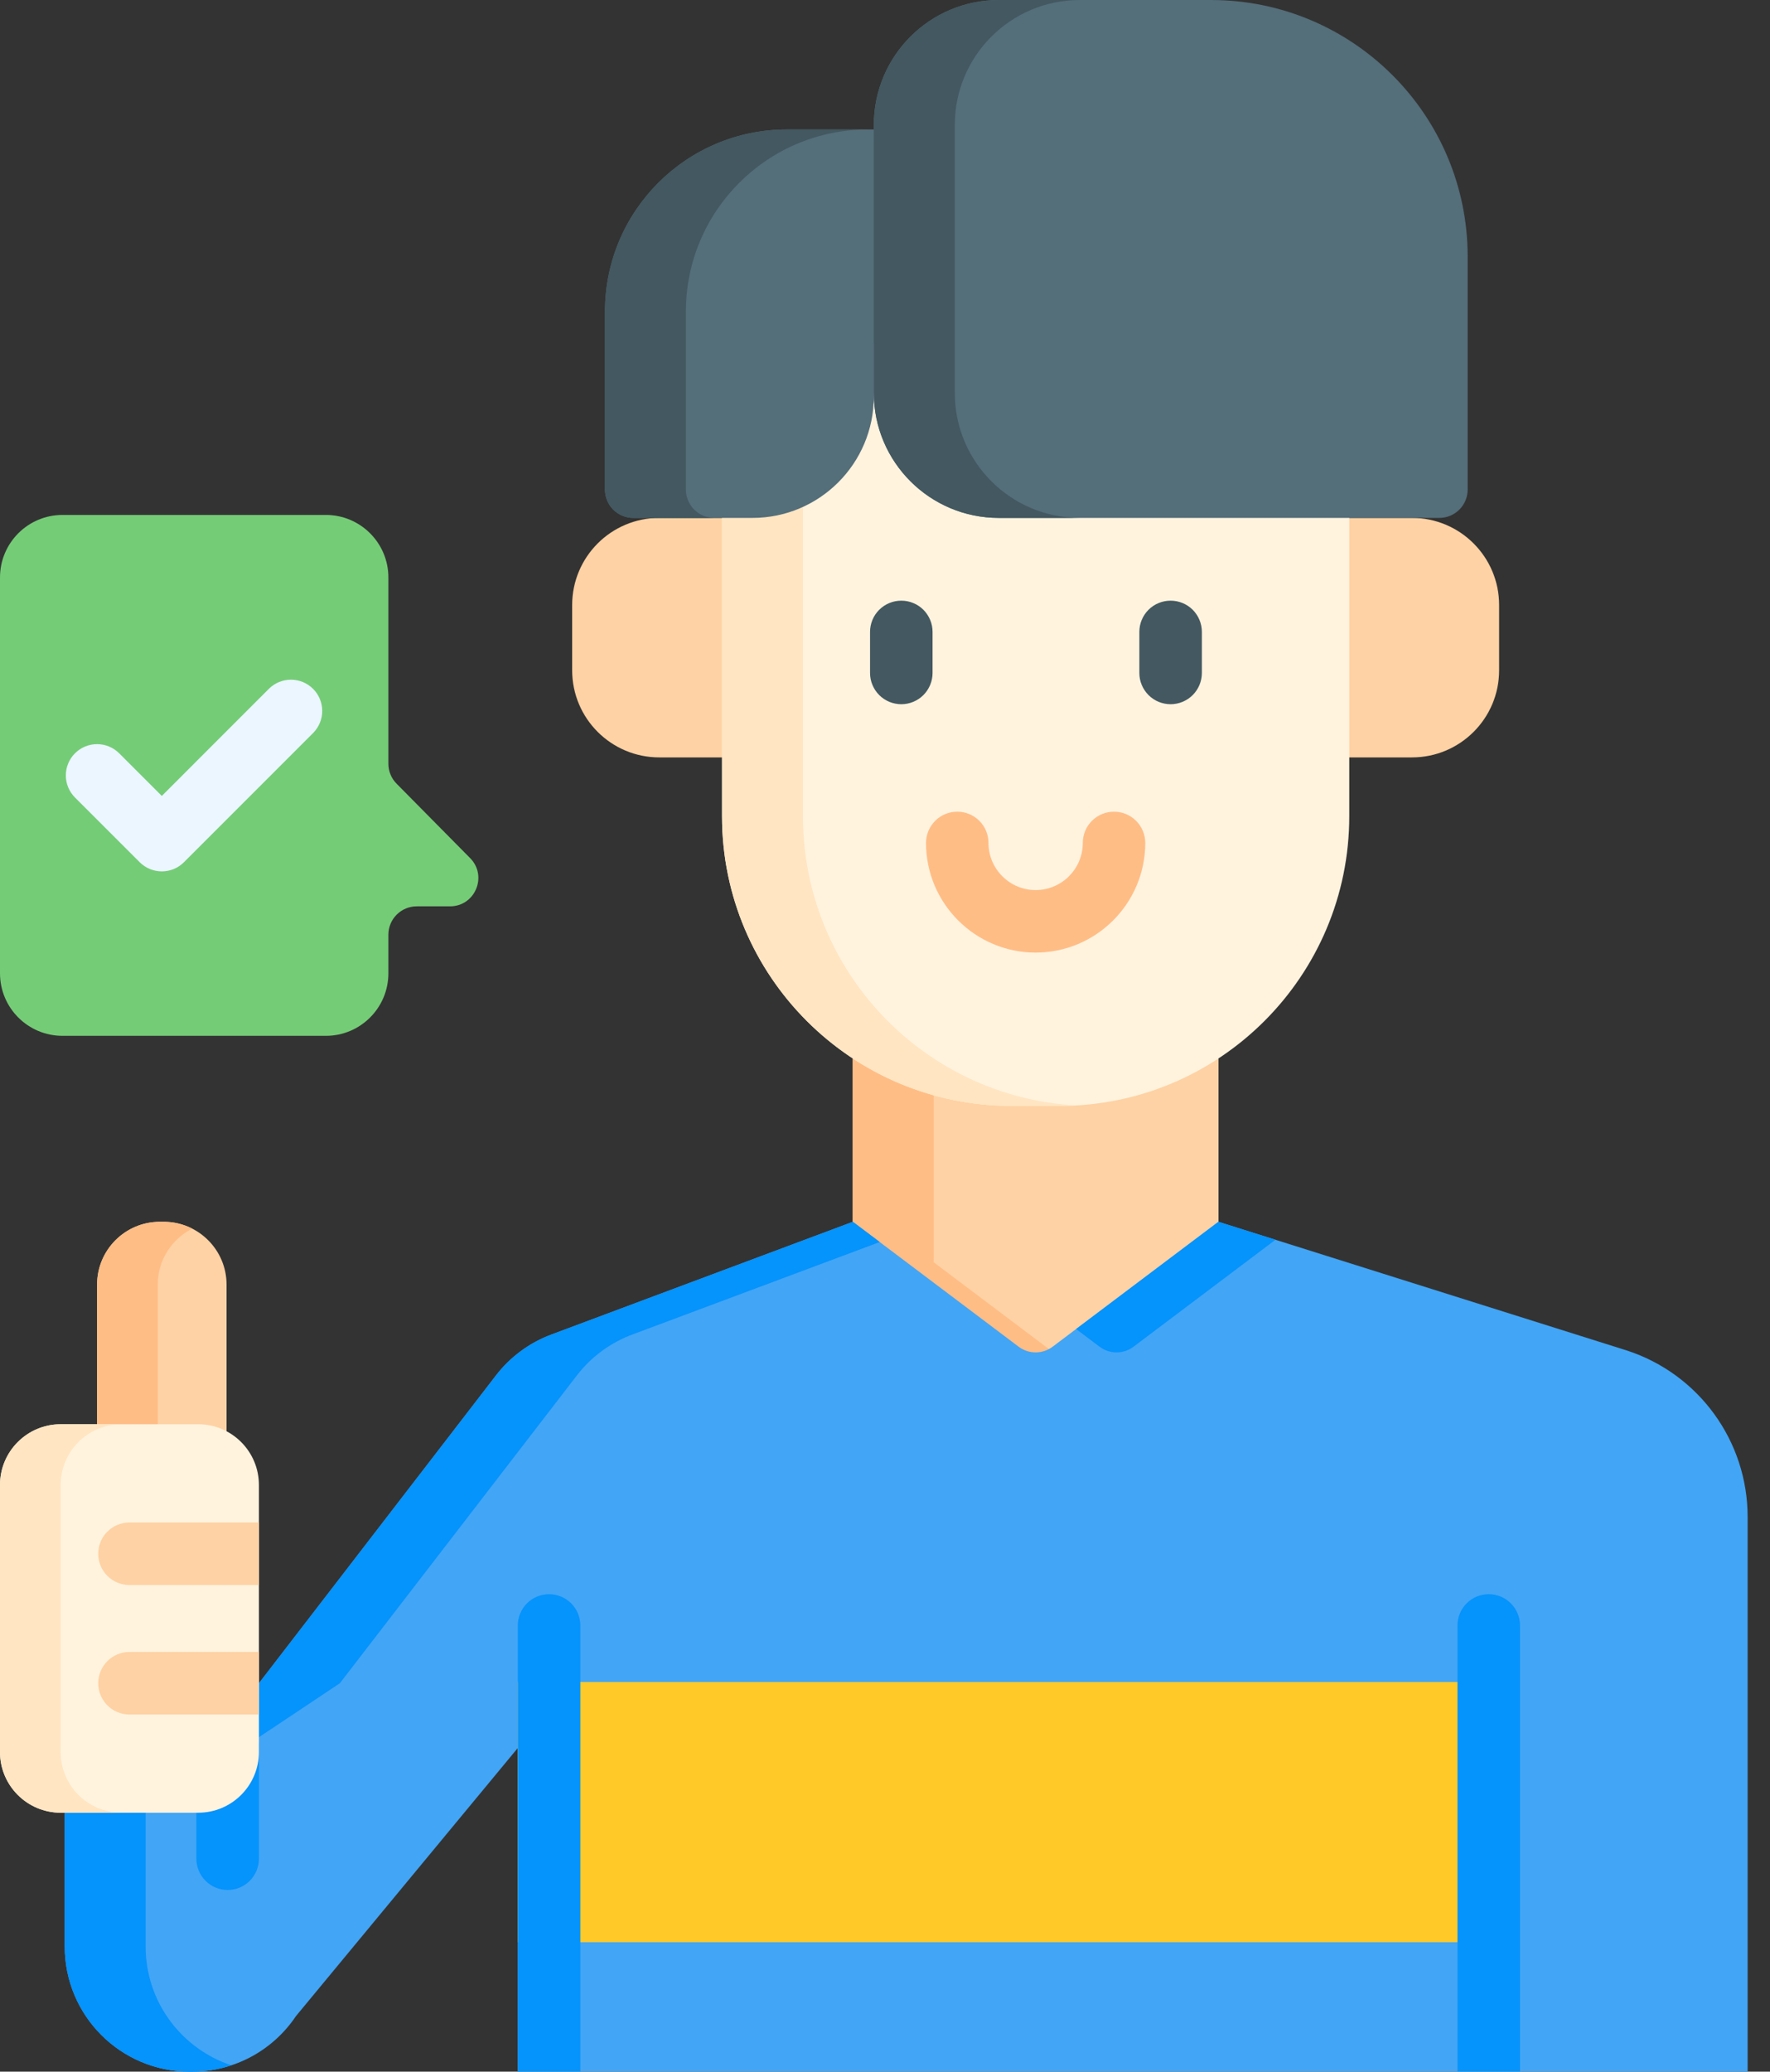
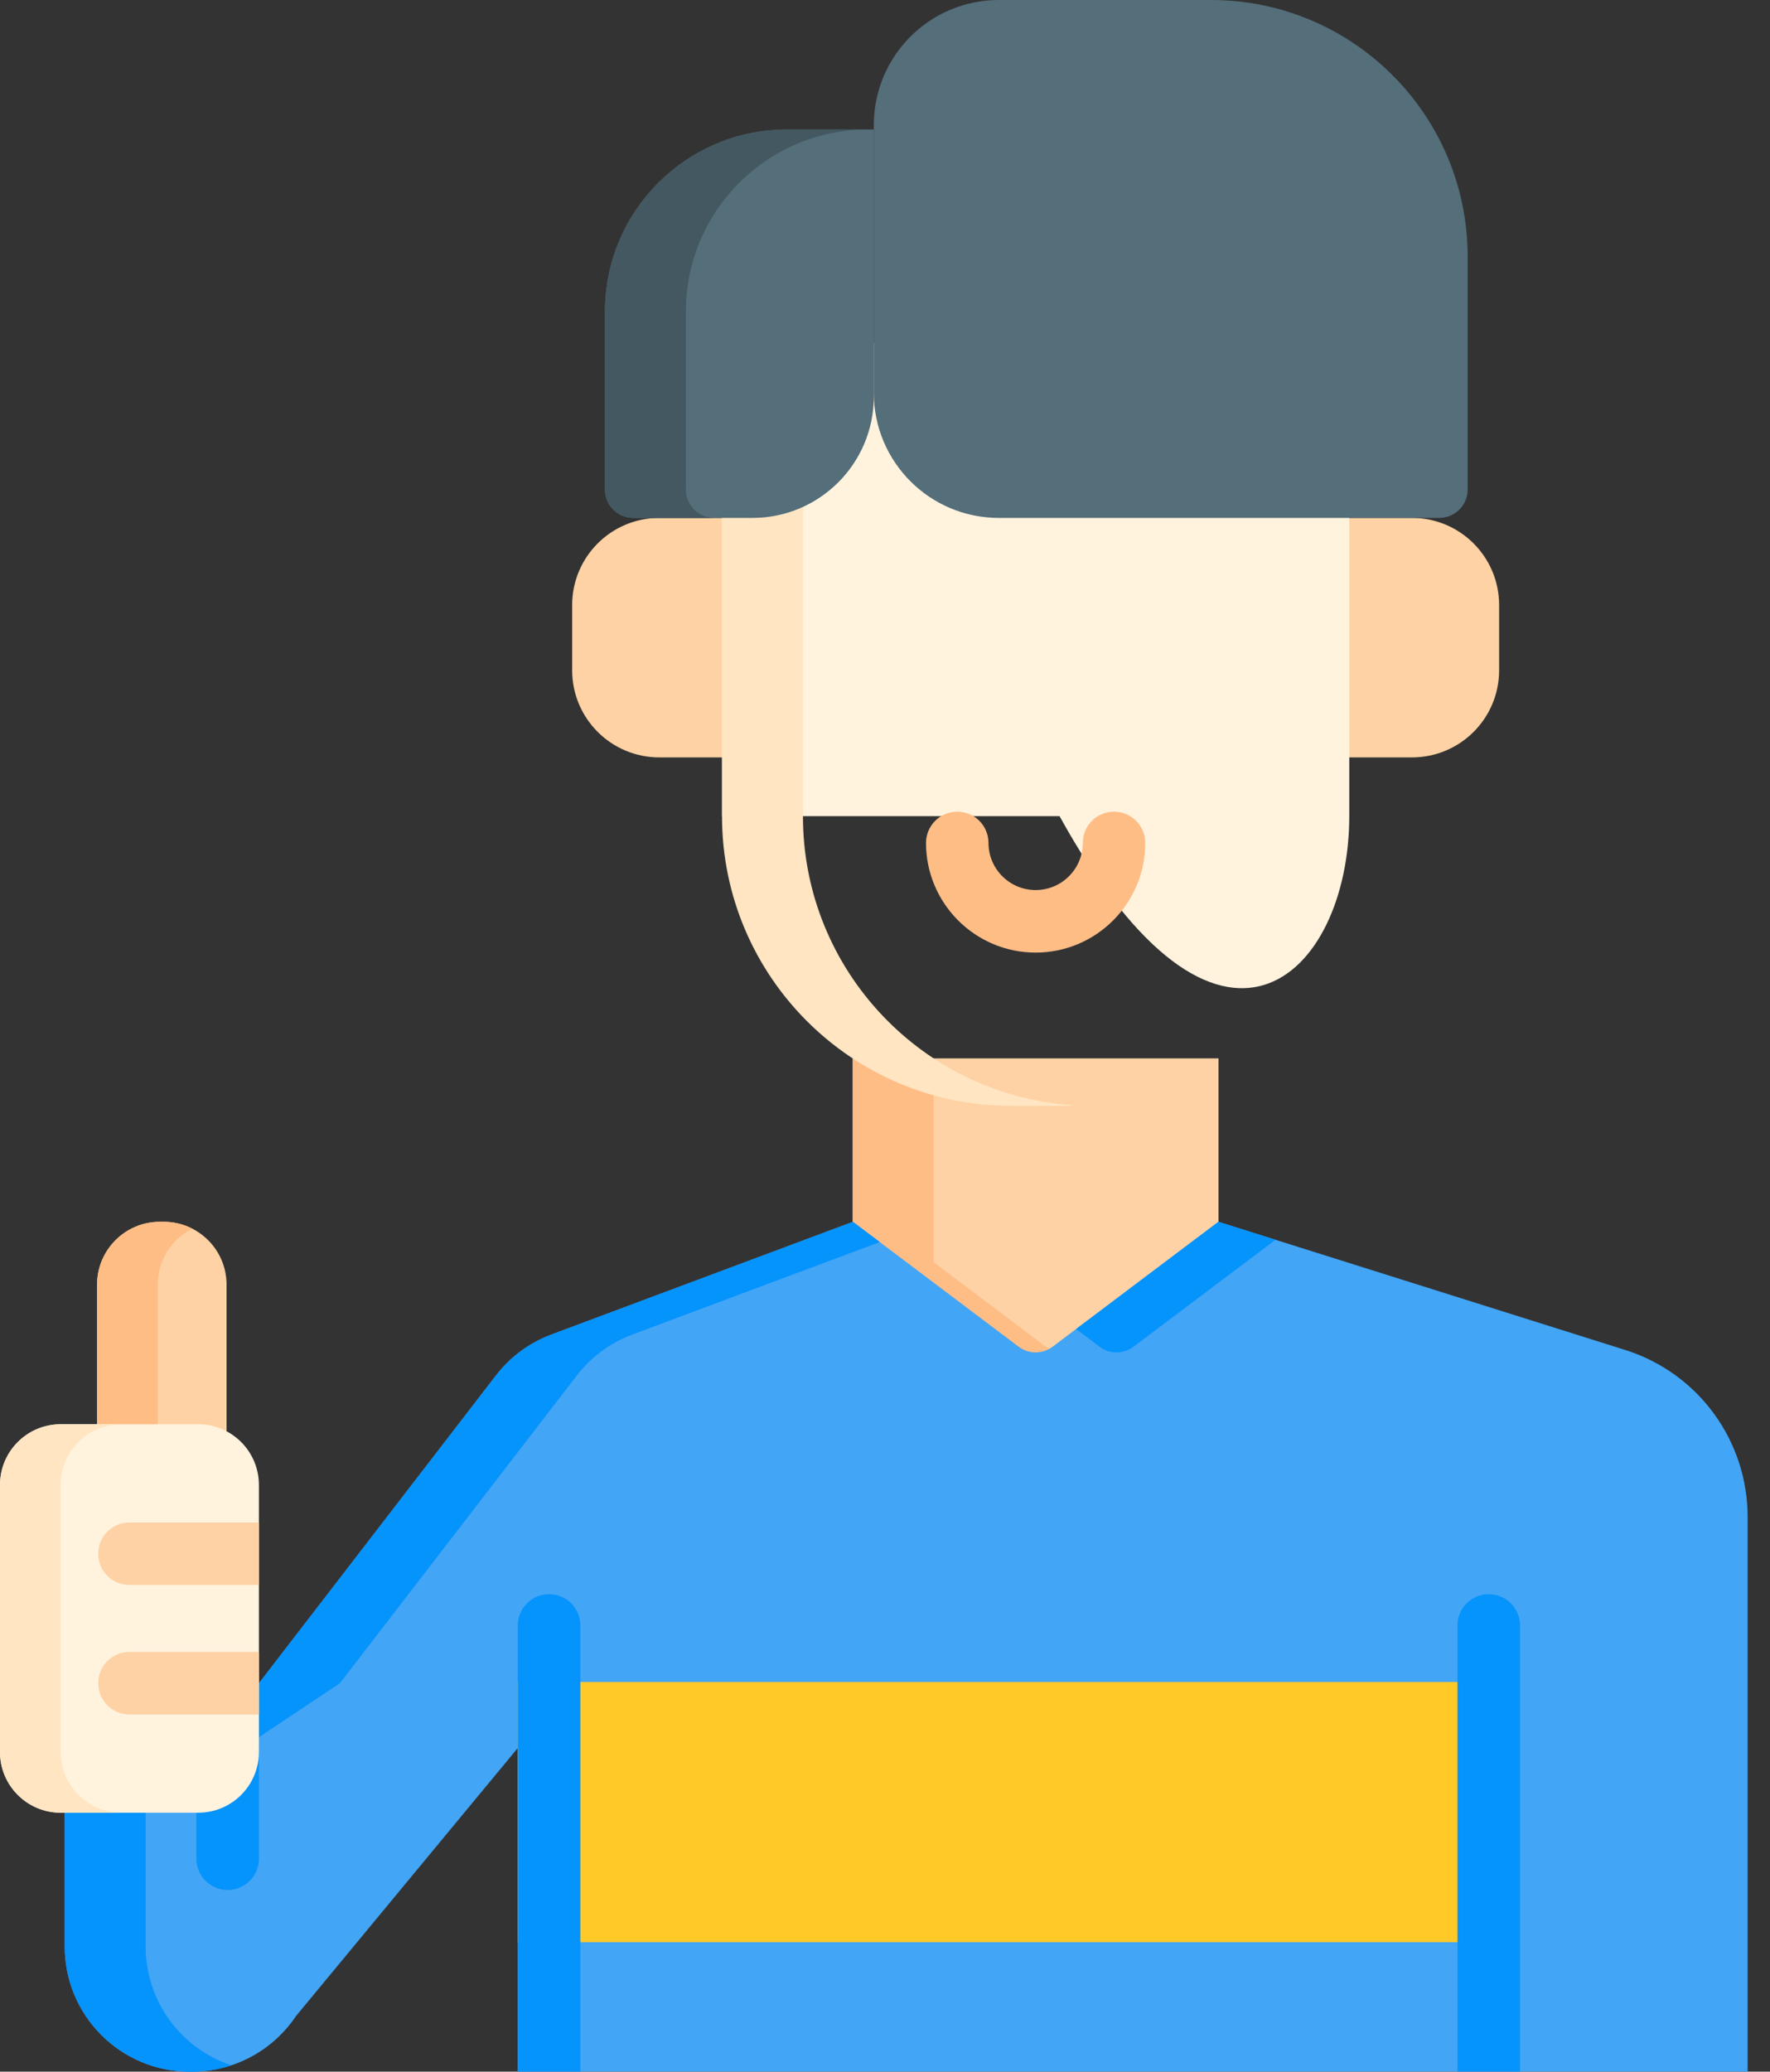
<svg xmlns="http://www.w3.org/2000/svg" width="47" height="55" viewBox="0 0 47 55" fill="none">
  <rect x="0" y="0" width="47" height="55" fill="#333333" stroke="none" />
  <path d="M32.356 28.099V33.511L27.5 37.167L22.644 33.511V28.099H32.356Z" fill="#FED2A4" />
  <path d="M24.793 33.511V28.099H22.644V33.511L27.5 37.167L28.574 36.359L24.793 33.511Z" fill="#FFBD86" />
-   <path d="M8.653 27.5H1.66C0.743 27.5 9.15527e-05 26.757 9.15527e-05 25.84V15.331C9.15527e-05 14.415 0.743 13.671 1.66 13.671H8.653C9.569 13.671 10.313 14.415 10.313 15.331V20.277C10.313 20.475 10.391 20.665 10.53 20.805L12.484 22.782C12.953 23.257 12.617 24.062 11.949 24.062H11.065C10.865 24.062 10.674 24.142 10.533 24.283C10.392 24.424 10.313 24.615 10.313 24.814V25.84C10.313 26.757 9.569 27.5 8.653 27.5Z" fill="#75CC77" />
  <path d="M6.875 44.688L13.171 36.514C13.55 36.023 14.058 35.648 14.639 35.431L22.647 32.437L27.047 35.752C27.178 35.851 27.337 35.904 27.5 35.904C27.663 35.904 27.822 35.851 27.953 35.752L32.353 32.437L43.2 35.854C45.111 36.477 46.406 38.259 46.406 40.272V54.996H13.75V46.406L7.861 53.522C7.557 53.976 7.147 54.349 6.665 54.607C6.183 54.865 5.645 55 5.098 55H5.039C3.205 55 1.719 53.514 1.719 51.68V48.125L6.875 44.688Z" fill="#42A5F5" />
  <path d="M3.867 51.68V48.125L9.024 44.688L15.319 36.514C15.698 36.023 16.206 35.648 16.787 35.431L23.36 32.974L22.647 32.437L14.639 35.431C14.058 35.648 13.55 36.023 13.171 36.514L6.875 44.688L1.719 48.125V51.68C1.719 53.514 3.205 55 5.039 55H5.098C5.458 55 5.809 54.941 6.142 54.831C4.821 54.393 3.867 53.148 3.867 51.68ZM29.196 35.752C29.326 35.851 29.485 35.904 29.649 35.904C29.812 35.904 29.971 35.851 30.101 35.752L33.868 32.914L32.353 32.437L28.574 35.284L29.196 35.752Z" fill="#0593FC" />
  <path d="M13.75 44.655H39.531V51.562H13.75V44.655Z" fill="#FFCA28" />
  <path d="M20.247 13.75H17.506C16.229 13.75 15.193 14.786 15.193 16.063V17.796C15.193 19.073 16.229 20.108 17.506 20.108H20.247V13.75ZM34.753 13.75H37.494C38.771 13.75 39.807 14.786 39.807 16.063V17.796C39.807 19.073 38.771 20.108 37.494 20.108H34.753V13.75Z" fill="#FED2A4" />
-   <path d="M19.172 9.092V21.668C19.172 25.916 22.616 29.36 26.865 29.36H28.135C32.384 29.36 35.828 25.916 35.828 21.668V9.171L19.172 9.092Z" fill="#FFF3DE" />
+   <path d="M19.172 9.092V21.668H28.135C32.384 29.36 35.828 25.916 35.828 21.668V9.171L19.172 9.092Z" fill="#FFF3DE" />
  <path d="M21.321 21.668V9.102L19.172 9.092V21.668C19.172 25.917 22.616 29.361 26.865 29.361H28.135C28.283 29.361 28.429 29.356 28.574 29.348C24.53 29.12 21.321 25.769 21.321 21.668Z" fill="#FFE5C2" />
  <path d="M16.816 13.75H19.98C21.76 13.75 23.203 12.307 23.203 10.527V3.437H20.898C18.228 3.437 16.064 5.602 16.064 8.271V12.998C16.064 13.198 16.143 13.389 16.284 13.53C16.425 13.671 16.616 13.75 16.816 13.75Z" fill="#546E7A" />
  <path d="M18.212 12.998V8.271C18.212 5.602 20.377 3.437 23.046 3.437H20.898C18.228 3.437 16.064 5.602 16.064 8.271V12.998C16.064 13.198 16.143 13.389 16.284 13.53C16.425 13.671 16.616 13.75 16.816 13.75H18.964C18.765 13.75 18.574 13.671 18.433 13.53C18.292 13.389 18.212 13.198 18.212 12.998Z" fill="#435860" />
  <path d="M32.157 0C35.92 0 38.972 3.051 38.972 6.815V12.998C38.972 13.198 38.892 13.389 38.751 13.53C38.61 13.671 38.419 13.75 38.22 13.75H26.523C24.689 13.75 23.203 12.264 23.203 10.43V3.32C23.203 1.486 24.689 0 26.523 0H32.157Z" fill="#546E7A" />
-   <path d="M25.352 10.43V3.32C25.352 1.486 26.838 0 28.671 0H26.523C24.689 0 23.203 1.486 23.203 3.32V10.43C23.203 12.264 24.689 13.75 26.523 13.75H28.671C26.838 13.75 25.352 12.264 25.352 10.43ZM31.084 18.696C30.975 18.696 30.867 18.674 30.766 18.633C30.665 18.591 30.574 18.53 30.497 18.453C30.42 18.376 30.359 18.284 30.317 18.183C30.275 18.083 30.254 17.975 30.254 17.866V16.776C30.254 16.556 30.341 16.345 30.497 16.189C30.652 16.034 30.864 15.947 31.084 15.947C31.304 15.947 31.515 16.034 31.671 16.189C31.826 16.345 31.914 16.556 31.914 16.776V17.866C31.914 17.975 31.892 18.083 31.851 18.183C31.809 18.284 31.748 18.376 31.671 18.453C31.593 18.53 31.502 18.591 31.401 18.633C31.301 18.674 31.193 18.696 31.084 18.696ZM23.933 18.696C23.824 18.696 23.716 18.674 23.615 18.633C23.515 18.591 23.423 18.53 23.346 18.453C23.269 18.376 23.208 18.284 23.166 18.183C23.124 18.083 23.103 17.975 23.103 17.866V16.776C23.103 16.556 23.19 16.345 23.346 16.189C23.502 16.034 23.713 15.947 23.933 15.947C24.153 15.947 24.364 16.034 24.52 16.189C24.675 16.345 24.763 16.556 24.763 16.776V17.866C24.763 18.086 24.675 18.297 24.52 18.453C24.364 18.608 24.153 18.696 23.933 18.696Z" fill="#435860" />
  <path d="M27.5 25.29C25.895 25.29 24.589 23.984 24.589 22.379C24.589 22.159 24.676 21.948 24.832 21.792C24.987 21.636 25.198 21.549 25.419 21.549C25.639 21.549 25.85 21.636 26.006 21.792C26.161 21.948 26.248 22.159 26.248 22.379C26.248 23.069 26.81 23.63 27.5 23.63C28.19 23.63 28.752 23.069 28.752 22.379C28.752 22.159 28.839 21.948 28.994 21.792C29.15 21.636 29.361 21.549 29.581 21.549C29.802 21.549 30.013 21.636 30.168 21.792C30.324 21.948 30.411 22.159 30.411 22.379C30.412 23.984 29.105 25.29 27.5 25.29Z" fill="#FFBD86" />
  <path d="M38.702 54.996V43.154C38.702 43.044 38.723 42.937 38.765 42.836C38.806 42.735 38.868 42.644 38.945 42.566C39.022 42.489 39.113 42.428 39.214 42.387C39.315 42.345 39.423 42.324 39.532 42.324C39.752 42.324 39.963 42.411 40.118 42.567C40.274 42.722 40.361 42.933 40.362 43.154V54.996H38.702V54.996ZM13.75 54.996V43.154C13.75 43.044 13.771 42.937 13.813 42.836C13.855 42.735 13.916 42.644 13.993 42.566C14.07 42.489 14.162 42.428 14.262 42.387C14.363 42.345 14.471 42.324 14.58 42.324C14.8 42.324 15.011 42.411 15.167 42.567C15.322 42.722 15.41 42.933 15.41 43.154V54.996H13.75V54.996ZM6.045 50.176C5.936 50.176 5.828 50.155 5.727 50.113C5.627 50.072 5.535 50.01 5.458 49.933C5.381 49.856 5.32 49.765 5.278 49.664C5.236 49.563 5.215 49.456 5.215 49.346V46.348C5.215 46.128 5.302 45.917 5.458 45.761C5.614 45.605 5.825 45.518 6.045 45.518C6.265 45.518 6.476 45.605 6.632 45.761C6.787 45.917 6.875 46.128 6.875 46.348V49.346C6.875 49.456 6.853 49.563 6.812 49.664C6.77 49.765 6.709 49.856 6.632 49.933C6.555 50.011 6.463 50.072 6.363 50.113C6.262 50.155 6.154 50.176 6.045 50.176Z" fill="#0593FC" />
-   <path d="M4.297 23.134C4.077 23.134 3.866 23.047 3.71 22.891L1.991 21.173C1.836 21.017 1.748 20.806 1.748 20.586C1.748 20.366 1.836 20.154 1.991 19.999C2.147 19.843 2.358 19.756 2.578 19.756C2.798 19.756 3.009 19.843 3.165 19.999L4.297 21.131L7.147 18.28C7.304 18.128 7.514 18.043 7.732 18.045C7.95 18.046 8.159 18.134 8.313 18.288C8.468 18.442 8.555 18.651 8.556 18.869C8.558 19.087 8.473 19.297 8.321 19.454L4.884 22.891C4.807 22.968 4.715 23.03 4.615 23.071C4.514 23.113 4.406 23.134 4.297 23.134Z" fill="#EBF6FF" />
  <path d="M2.578 38.887H6.016V34.105C6.016 33.184 5.269 32.437 4.347 32.437H4.246C3.325 32.437 2.578 33.184 2.578 34.105V38.887Z" fill="#FED2A4" />
  <path d="M5.103 32.619C4.869 32.499 4.61 32.437 4.347 32.437H4.246C3.325 32.437 2.578 33.184 2.578 34.105V38.887H4.189V34.105C4.189 33.456 4.561 32.895 5.103 32.619Z" fill="#FFBD86" />
  <path d="M6.875 39.424V46.514C6.875 47.403 6.154 48.125 5.264 48.125H1.611C0.722 48.125 0 47.403 0 46.514V39.424C0 38.534 0.722 37.812 1.611 37.812H5.264C6.154 37.812 6.875 38.534 6.875 39.424Z" fill="#FFF3DE" />
  <path d="M1.611 46.514V39.424C1.611 38.534 2.333 37.812 3.223 37.812H1.611C0.722 37.812 0 38.534 0 39.424V46.514C0 47.403 0.722 48.125 1.611 48.125H3.223C2.333 48.125 1.611 47.403 1.611 46.514Z" fill="#FFE5C2" />
  <path d="M6.875 40.42V42.08H3.437C2.979 42.08 2.608 41.709 2.608 41.25C2.608 40.791 2.979 40.42 3.437 40.42H6.875ZM6.875 43.857V45.518H3.437C2.979 45.518 2.608 45.146 2.608 44.688C2.608 44.229 2.979 43.857 3.437 43.857H6.875Z" fill="#FED2A4" />
</svg>